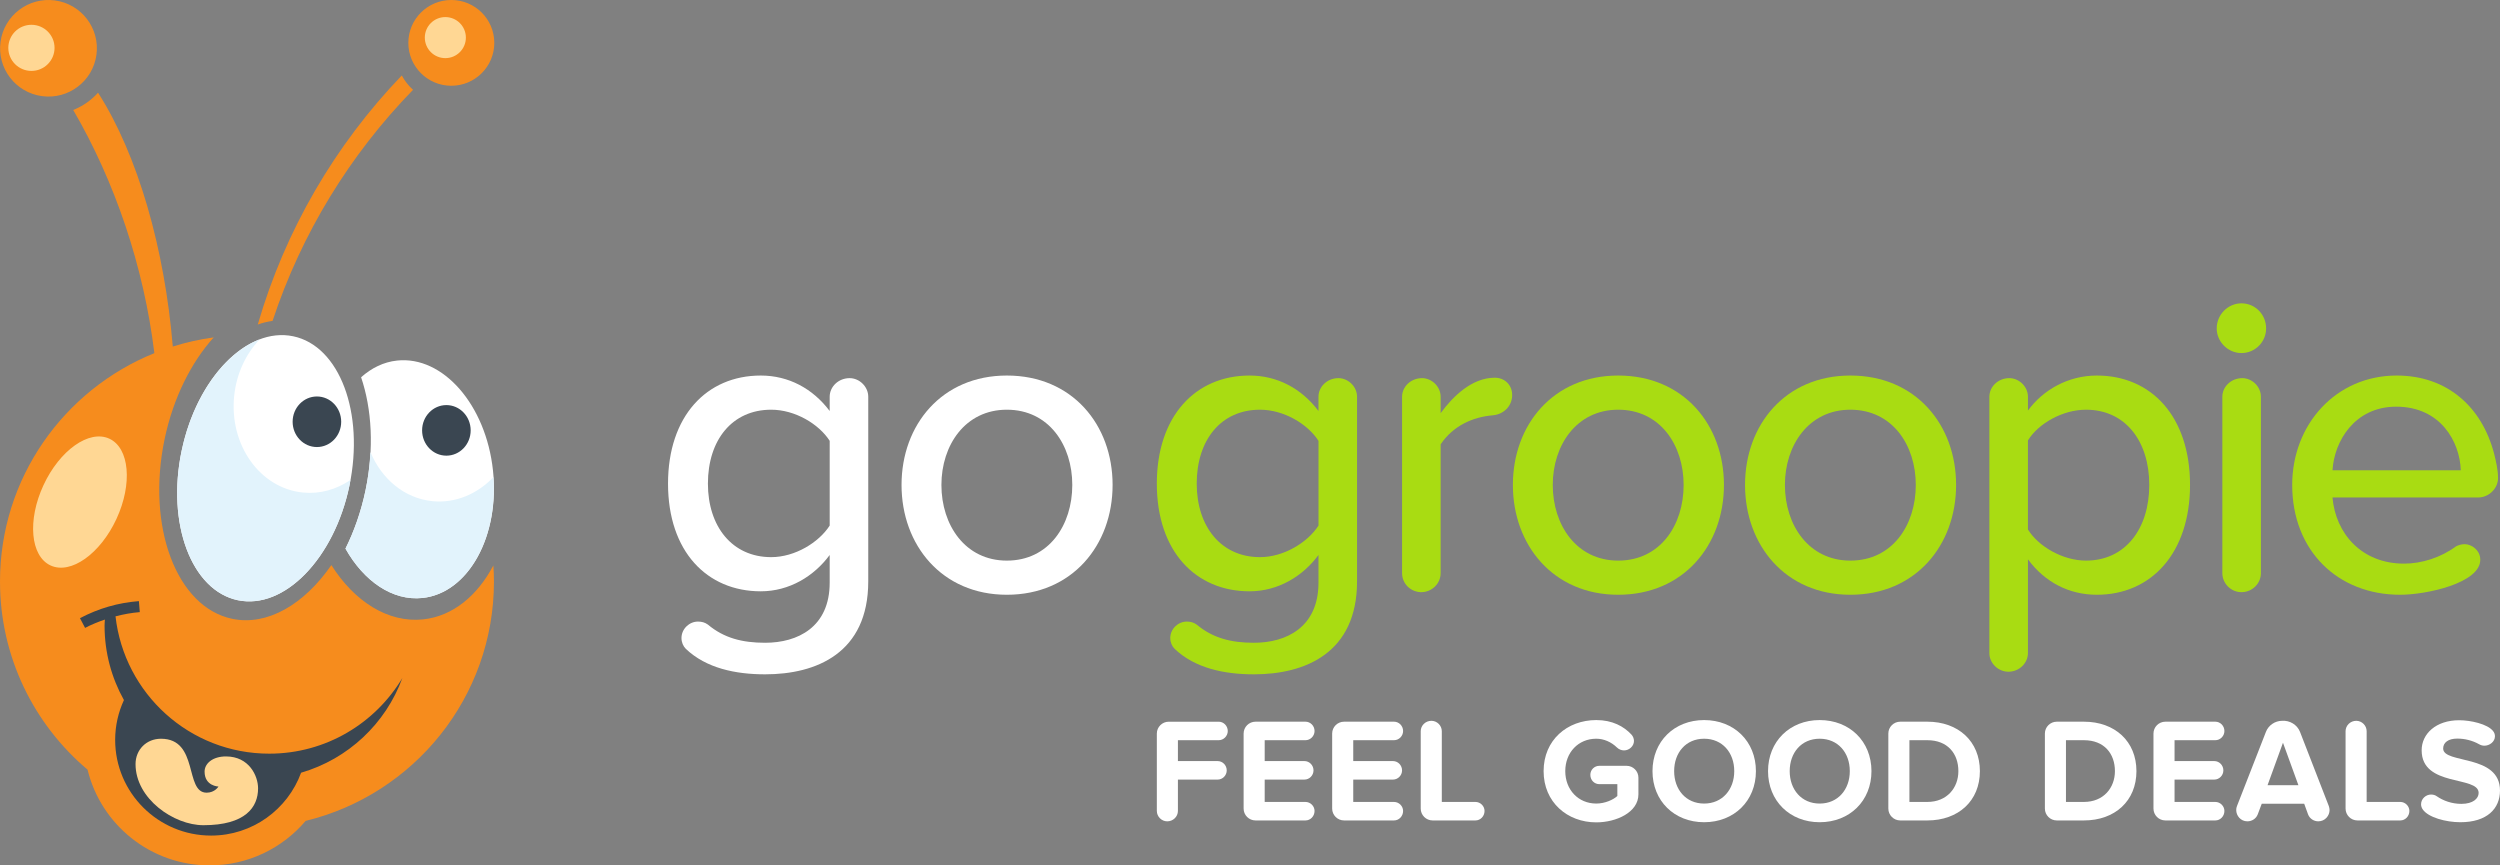
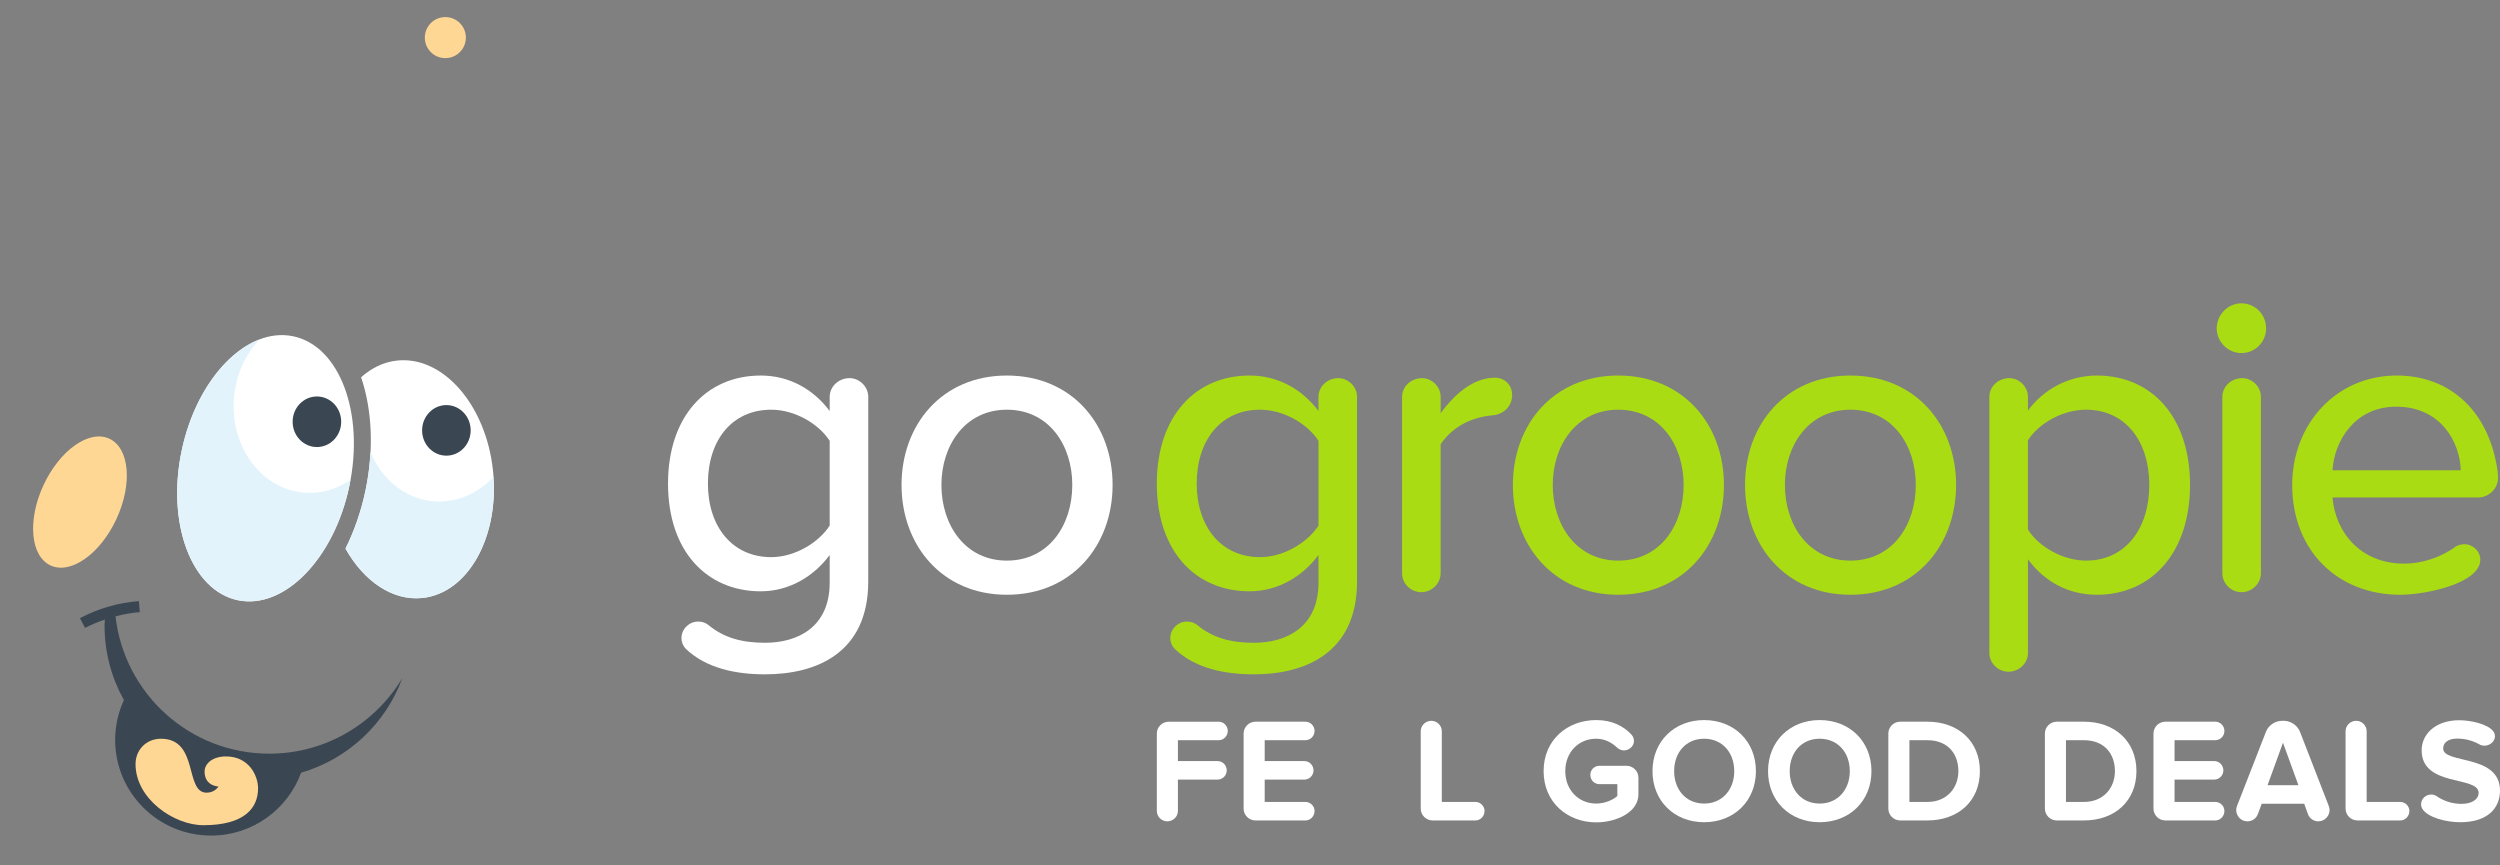
<svg xmlns="http://www.w3.org/2000/svg" version="1.1" id="Layer_1" x="0px" y="0px" viewBox="0 0 260 90" enable-background="new 0 0 260 90" xml:space="preserve">
  <rect x="0" y="0" width="260" height="90" fill="#808080" stroke="none" />
  <g>
    <path fill="#FFFFFF" d="M79.572,70.13c-3.065,0-6.13-0.63-8.248-2.653c-0.271-0.269-0.45-0.674-0.45-1.124   c0-0.944,0.811-1.709,1.712-1.709c0.405,0,0.721,0.09,1.037,0.315c1.667,1.394,3.56,1.889,5.949,1.889   c3.38,0,6.715-1.619,6.715-6.251v-2.878c-1.623,2.203-4.191,3.777-7.167,3.777c-5.589,0-9.645-4.137-9.645-11.197   c0-7.015,4.011-11.243,9.645-11.243c2.885,0,5.409,1.349,7.167,3.688V41.26c0-1.034,0.901-1.933,2.073-1.933   c1.037,0,1.938,0.899,1.938,1.933v19.201C90.299,67.926,84.89,70.13,79.572,70.13z M86.288,45.847   c-1.127-1.754-3.606-3.238-6.085-3.238c-4.056,0-6.58,3.148-6.58,7.69c0,4.452,2.524,7.644,6.58,7.644   c2.479,0,4.958-1.529,6.085-3.283V45.847z" />
    <path fill="#FFFFFF" d="M104.712,61.855c-6.76,0-10.952-5.172-10.952-11.422s4.191-11.377,10.952-11.377   c6.806,0,10.998,5.127,10.998,11.377S111.518,61.855,104.712,61.855z M104.712,42.609c-4.327,0-6.805,3.687-6.805,7.825   c0,4.182,2.478,7.869,6.805,7.869c4.373,0,6.806-3.687,6.806-7.869C111.518,46.296,109.084,42.609,104.712,42.609z" />
  </g>
  <g>
    <path fill="#A9DC12" d="M130.407,70.13c-3.065,0-6.13-0.63-8.248-2.653c-0.271-0.269-0.45-0.674-0.45-1.124   c0-0.944,0.811-1.709,1.712-1.709c0.405,0,0.721,0.09,1.037,0.315c1.667,1.394,3.56,1.889,5.949,1.889   c3.38,0,6.715-1.619,6.715-6.251v-2.878c-1.623,2.203-4.191,3.777-7.167,3.777c-5.589,0-9.645-4.137-9.645-11.197   c0-7.015,4.011-11.243,9.645-11.243c2.885,0,5.409,1.349,7.167,3.688V41.26c0-1.034,0.901-1.933,2.073-1.933   c1.037,0,1.938,0.899,1.938,1.933v19.201C141.134,67.926,135.725,70.13,130.407,70.13z M137.123,45.847   c-1.127-1.754-3.606-3.238-6.085-3.238c-4.056,0-6.58,3.148-6.58,7.69c0,4.452,2.524,7.644,6.58,7.644   c2.479,0,4.958-1.529,6.085-3.283V45.847z" />
    <path fill="#A9DC12" d="M155.236,43.193c-2.073,0.18-4.101,1.079-5.409,3.013v13.401c0,1.079-0.901,1.979-2.028,1.979h-0.045   c-1.082-0.045-1.938-0.899-1.938-1.979V41.26c0-1.034,0.901-1.933,2.074-1.933c1.036,0,1.937,0.899,1.937,1.933v1.709   c1.217-1.664,3.2-3.687,5.635-3.687c1.036,0,1.803,0.765,1.803,1.799C157.265,42.249,156.362,43.104,155.236,43.193z" />
    <path fill="#A9DC12" d="M168.292,61.855c-6.76,0-10.952-5.172-10.952-11.422s4.191-11.377,10.952-11.377   c6.806,0,10.998,5.127,10.998,11.377S175.098,61.855,168.292,61.855z M168.292,42.609c-4.327,0-6.805,3.687-6.805,7.825   c0,4.182,2.478,7.869,6.805,7.869c4.373,0,6.806-3.687,6.806-7.869C175.098,46.296,172.664,42.609,168.292,42.609z" />
    <path fill="#A9DC12" d="M192.437,61.855c-6.761,0-10.953-5.172-10.953-11.422s4.191-11.377,10.953-11.377   c6.805,0,10.997,5.127,10.997,11.377S199.242,61.855,192.437,61.855z M192.437,42.609c-4.327,0-6.806,3.687-6.806,7.825   c0,4.182,2.479,7.869,6.806,7.869c4.372,0,6.805-3.687,6.805-7.869C199.242,46.296,196.808,42.609,192.437,42.609z" />
    <path fill="#A9DC12" d="M218.072,61.855c-2.885,0-5.409-1.304-7.167-3.687v9.758c0,1.034-0.901,1.933-2.028,1.933   c-1.082,0-1.983-0.899-1.983-1.933V41.26c0-1.034,0.901-1.933,2.073-1.933c1.037,0,1.938,0.899,1.938,1.933v1.439   c1.578-2.158,4.191-3.643,7.167-3.643c5.679,0,9.691,4.272,9.691,11.377C227.763,57.494,223.751,61.855,218.072,61.855z    M216.945,42.609c-2.434,0-4.958,1.439-6.04,3.193v9.263c1.082,1.754,3.606,3.238,6.04,3.238c4.102,0,6.58-3.327,6.58-7.869   S221.047,42.609,216.945,42.609z" />
    <path fill="#A9DC12" d="M235.676,34.155c0,1.394-1.127,2.563-2.569,2.563c-1.397,0-2.569-1.169-2.569-2.563   c0-1.439,1.171-2.608,2.569-2.608C234.549,31.547,235.676,32.716,235.676,34.155z M233.107,61.586   c-1.082,0-1.983-0.899-1.983-1.979V41.26c0-1.034,0.901-1.933,2.073-1.933c1.037,0,1.938,0.899,1.938,1.933v18.347   C235.135,60.686,234.233,61.586,233.107,61.586z" />
    <path fill="#A9DC12" d="M257.724,51.738H242.58c0.316,3.732,3.02,6.88,7.437,6.88c1.849,0,3.831-0.63,5.409-1.799   c0.271-0.135,0.586-0.225,0.901-0.225c0.721,0,1.623,0.629,1.623,1.619c0,2.428-5.589,3.642-8.338,3.642   c-6.49,0-11.223-4.587-11.223-11.422c0-6.296,4.552-11.377,10.862-11.377c5.273,0,8.879,3.283,10.141,8.14   c0.18,0.719,0.406,1.664,0.406,2.518C259.798,50.793,258.85,51.738,257.724,51.738z M249.206,42.294   c-4.327,0-6.445,3.597-6.626,6.611h13.341C255.831,45.982,253.847,42.294,249.206,42.294z" />
  </g>
  <g>
    <path fill="#FFFFFF" d="M126.746,76.981h-4.243v2.171h4.135c0.51,0,0.942,0.431,0.942,0.97c0,0.524-0.432,0.955-0.942,0.955h-4.135   v3.264c0,0.585-0.494,1.078-1.111,1.078c-0.587,0-1.081-0.493-1.081-1.078v-8.052c0-0.677,0.556-1.232,1.235-1.232h5.2   c0.51,0,0.942,0.431,0.942,0.97C127.687,76.55,127.255,76.981,126.746,76.981z" />
    <path fill="#FFFFFF" d="M135.771,85.326h-5.2c-0.679,0-1.235-0.554-1.235-1.232v-7.806c0-0.677,0.556-1.232,1.235-1.232h5.2   c0.51,0,0.942,0.431,0.942,0.97c0,0.524-0.432,0.955-0.942,0.955h-4.243v2.171h4.135c0.51,0,0.942,0.431,0.942,0.97   c0,0.524-0.432,0.955-0.942,0.955h-4.135v2.325h4.243c0.51,0,0.942,0.431,0.942,0.939C136.712,84.894,136.28,85.326,135.771,85.326   z" />
-     <path fill="#FFFFFF" d="M144.98,85.326h-5.2c-0.679,0-1.235-0.554-1.235-1.232v-7.806c0-0.677,0.556-1.232,1.235-1.232h5.2   c0.51,0,0.942,0.431,0.942,0.97c0,0.524-0.432,0.955-0.942,0.955h-4.243v2.171h4.135c0.51,0,0.942,0.431,0.942,0.97   c0,0.524-0.432,0.955-0.942,0.955h-4.135v2.325h4.243c0.51,0,0.942,0.431,0.942,0.939C145.921,84.894,145.489,85.326,144.98,85.326   z" />
    <path fill="#FFFFFF" d="M153.449,85.326h-4.459c-0.679,0-1.235-0.554-1.235-1.232v-8.052c0-0.585,0.494-1.078,1.111-1.078   c0.587,0,1.081,0.493,1.081,1.078v7.36h3.503c0.51,0,0.942,0.431,0.942,0.939C154.391,84.894,153.959,85.326,153.449,85.326z" />
    <path fill="#FFFFFF" d="M166.013,85.526c-3.009,0-5.478-2.094-5.478-5.327c0-3.249,2.469-5.312,5.478-5.312   c1.666,0,2.855,0.646,3.658,1.509c0.17,0.185,0.262,0.431,0.262,0.662c0,0.539-0.494,0.985-1.034,0.985   c-0.262,0-0.54-0.108-0.741-0.308c-0.587-0.57-1.358-0.909-2.145-0.909c-1.867,0-3.225,1.432-3.225,3.372   c0,1.94,1.358,3.372,3.225,3.372c0.911,0,1.775-0.4,2.191-0.785v-1.232h-1.867c-0.524,0-0.941-0.416-0.941-0.97   c0-0.524,0.417-0.939,0.941-0.939h2.824c0.68,0,1.235,0.554,1.235,1.232v1.74C170.396,84.479,168.097,85.526,166.013,85.526z" />
    <path fill="#FFFFFF" d="M177.229,85.511c-3.102,0-5.37-2.217-5.37-5.312c0-3.095,2.268-5.312,5.37-5.312   c3.118,0,5.386,2.217,5.386,5.312C182.615,83.294,180.346,85.511,177.229,85.511z M177.229,76.827   c-1.898,0-3.117,1.447-3.117,3.372c0,1.909,1.219,3.372,3.117,3.372c1.898,0,3.133-1.463,3.133-3.372   C180.361,78.274,179.127,76.827,177.229,76.827z" />
    <path fill="#FFFFFF" d="M189.246,85.511c-3.102,0-5.37-2.217-5.37-5.312c0-3.095,2.268-5.312,5.37-5.312   c3.118,0,5.386,2.217,5.386,5.312C194.632,83.294,192.363,85.511,189.246,85.511z M189.246,76.827   c-1.898,0-3.117,1.447-3.117,3.372c0,1.909,1.219,3.372,3.117,3.372c1.898,0,3.133-1.463,3.133-3.372   C192.379,78.274,191.144,76.827,189.246,76.827z" />
    <path fill="#FFFFFF" d="M200.446,85.326h-2.824c-0.679,0-1.235-0.554-1.235-1.232v-7.806c0-0.677,0.556-1.232,1.235-1.232h2.824   c3.225,0,5.463,2.048,5.463,5.143C205.909,83.294,203.671,85.326,200.446,85.326z M200.446,76.981h-1.867v6.42h1.867   c2.037,0,3.225-1.463,3.225-3.202C203.671,78.382,202.56,76.981,200.446,76.981z" />
    <path fill="#FFFFFF" d="M216.727,85.326h-2.824c-0.679,0-1.235-0.554-1.235-1.232v-7.806c0-0.677,0.556-1.232,1.235-1.232h2.824   c3.225,0,5.463,2.048,5.463,5.143C222.19,83.294,219.952,85.326,216.727,85.326z M216.727,76.981h-1.867v6.42h1.867   c2.037,0,3.225-1.463,3.225-3.202C219.952,78.382,218.842,76.981,216.727,76.981z" />
    <path fill="#FFFFFF" d="M230.396,85.326h-5.2c-0.679,0-1.235-0.554-1.235-1.232v-7.806c0-0.677,0.556-1.232,1.235-1.232h5.2   c0.51,0,0.942,0.431,0.942,0.97c0,0.524-0.432,0.955-0.942,0.955h-4.243v2.171h4.135c0.51,0,0.942,0.431,0.942,0.97   c0,0.524-0.432,0.955-0.942,0.955h-4.135v2.325h4.243c0.51,0,0.942,0.431,0.942,0.939   C231.337,84.894,230.906,85.326,230.396,85.326z" />
    <path fill="#FFFFFF" d="M241.103,85.418c-0.463,0-0.896-0.277-1.065-0.724l-0.402-1.109h-4.413l-0.417,1.109   c-0.17,0.446-0.602,0.724-1.08,0.724c-0.695,0-1.158-0.585-1.158-1.17c0-0.139,0.015-0.277,0.077-0.416l3.009-7.713   c0.263-0.693,0.957-1.155,1.682-1.155c0.787-0.061,1.574,0.4,1.867,1.155l2.994,7.713c0.046,0.139,0.077,0.277,0.077,0.416   C242.276,84.818,241.813,85.418,241.103,85.418z M237.43,77.243l-1.605,4.419h3.21L237.43,77.243z" />
    <path fill="#FFFFFF" d="M249.633,85.326h-4.459c-0.679,0-1.235-0.554-1.235-1.232v-8.052c0-0.585,0.494-1.078,1.111-1.078   c0.587,0,1.081,0.493,1.081,1.078v7.36h3.503c0.51,0,0.942,0.431,0.942,0.939C250.574,84.894,250.142,85.326,249.633,85.326z" />
    <path fill="#FFFFFF" d="M255.88,85.511c-1.497,0-3.349-0.493-3.92-1.34c-0.108-0.154-0.169-0.339-0.169-0.523   c0-0.585,0.509-1.016,1.034-1.016c0.201,0,0.417,0.046,0.587,0.17c0.694,0.477,1.573,0.8,2.577,0.8   c1.204,0,1.789-0.554,1.789-1.139c0-1.817-5.926-0.57-5.926-4.434c0-1.709,1.481-3.125,3.904-3.125   c1.173,0,2.963,0.385,3.534,1.139c0.124,0.154,0.185,0.339,0.185,0.524c0,0.585-0.571,0.985-1.096,0.985   c-0.185,0-0.37-0.046-0.555-0.154c-0.71-0.4-1.512-0.585-2.269-0.585c-0.941,0-1.466,0.416-1.466,1.032   c0,1.632,5.91,0.539,5.91,4.372C260,84.094,258.658,85.511,255.88,85.511z" />
  </g>
  <path fill="#FFFFFF" d="M36.339,50.52c-1.59,7.58-6.785,12.91-11.603,11.903s-7.435-7.967-5.845-15.547  c1.59-7.58,6.785-12.91,11.603-11.903C35.312,35.979,37.929,42.939,36.339,50.52z" />
  <path fill="#FFFFFF" d="M51.269,48.919c-0.732-6.818-5.198-11.931-9.976-11.421c-1.397,0.149-2.661,0.774-3.739,1.738  c1.121,3.295,1.368,7.44,0.461,11.763c-0.462,2.203-1.182,4.242-2.085,6.057c1.901,3.383,4.886,5.466,8.012,5.132  C48.72,61.677,52.001,55.737,51.269,48.919z" />
  <g>
    <path fill="#E2F3FC" d="M31.493,51.223c-4.462-0.453-7.659-4.946-7.14-10.037c0.238-2.339,1.225-4.389,2.649-5.887   c-3.619,1.374-6.904,5.823-8.111,11.576c-1.59,7.58,1.027,14.541,5.845,15.547S34.749,58.1,36.339,50.52   c0.042-0.202,0.07-0.401,0.106-0.601C34.993,50.902,33.28,51.404,31.493,51.223z" />
  </g>
  <g>
    <g>
      <path fill="#E2F3FC" d="M44.959,52.119c-2.916-0.296-5.284-2.323-6.435-5.11c-0.066,1.3-0.224,2.634-0.509,3.99    c-0.462,2.203-1.182,4.242-2.085,6.057c1.901,3.383,4.886,5.466,8.012,5.132c4.613-0.493,7.819-6.05,7.377-12.569    C49.645,51.374,47.366,52.363,44.959,52.119z" />
    </g>
  </g>
  <ellipse fill="#3A4651" cx="32.959" cy="43.863" rx="2.525" ry="2.63" />
  <ellipse fill="#3A4651" cx="46.424" cy="44.759" rx="2.525" ry="2.63" />
-   <path fill="#F68C1D" d="M4.365,9.998c2.754,0.373,5.291-1.552,5.665-4.3C10.404,2.95,8.474,0.42,5.72,0.046  c-2.754-0.373-5.29,1.552-5.665,4.3C-0.319,7.094,1.61,9.625,4.365,9.998z M44.015,64.414c-3.664,0.391-7.172-1.874-9.553-5.645  c-2.815,4.074-6.652,6.352-10.31,5.588c-5.796-1.21-8.944-9.583-7.031-18.702c0.903-4.301,2.776-7.985,5.105-10.566  c-1.462,0.197-2.883,0.521-4.257,0.952c-0.839-10.103-3.601-19.879-7.771-26.399c-0.709,0.787-1.595,1.401-2.583,1.796  c4.323,7.424,7.34,16.257,8.439,25.29C6.643,40.529,0,49.725,0,60.478c0,7.847,3.538,14.866,9.106,19.567  C10.502,85.756,15.65,90,21.804,90c4.005,0,7.585-1.8,9.985-4.629c11.238-2.734,19.582-12.839,19.582-24.893  c0-0.563-0.025-1.121-0.06-1.675C49.658,61.952,47.088,64.086,44.015,64.414z M42.957,9.341c-0.469-0.417-0.866-0.927-1.172-1.492  c-6.917,7.205-12.118,16.057-14.977,25.903c0.477-0.174,0.99-0.301,1.539-0.379C31.36,24.26,36.405,16.069,42.957,9.341z   M46.937,8.919c2.469,0,4.47-1.997,4.47-4.46c0-2.463-2.001-4.46-4.47-4.46s-4.47,1.997-4.47,4.46  C42.467,6.923,44.469,8.919,46.937,8.919z" />
  <path fill="#3A4651" d="M41.844,70.517c-2.814,4.704-7.951,7.864-13.841,7.864c-8.29,0-15.086-6.252-15.989-14.282  c0.818-0.211,1.657-0.369,2.524-0.439l-0.094-1.145c-2.202,0.18-4.171,0.75-6.128,1.774l0.532,1.012  c0.656-0.344,1.349-0.623,2.059-0.867c-0.01,0.212-0.033,0.421-0.033,0.635c0,2.809,0.735,5.445,2.014,7.737  c-0.58,1.262-0.912,2.661-0.912,4.14c0,5.497,4.467,9.954,9.977,9.954c4.305,0,7.962-2.726,9.361-6.538  c-0.001,0-0.002,0-0.003,0.001C36.196,78.941,40.113,75.257,41.844,70.517z" />
  <g>
    <path fill="#FFD794" d="M4.519,50.465c-1.687,3.642-1.354,7.377,0.743,8.344c2.097,0.967,5.164-1.201,6.851-4.843   c1.687-3.642,1.354-7.377-0.743-8.344C9.273,44.655,6.206,46.823,4.519,50.465z" />
  </g>
  <g>
    <path fill="#FFD794" d="M23.524,78.669c-1.416-0.007-2.247,0.739-2.247,1.578c0,1.516,1.444,1.553,1.444,1.553   s-0.377,0.639-1.23,0.639c-2.323,0-0.778-5.61-4.751-5.61c-1.526,0-2.643,1.151-2.643,2.637c0,3.615,3.991,6.355,7.058,6.355   c4.377,0,5.685-1.876,5.685-3.833C26.839,80.674,25.897,78.682,23.524,78.669z" />
  </g>
  <g>
    <circle fill="#FFD794" cx="46.316" cy="3.911" r="2.135" />
  </g>
  <g>
-     <ellipse fill="#FFD794" cx="3.269" cy="4.977" rx="2.404" ry="2.398" />
-   </g>
+     </g>
</svg>